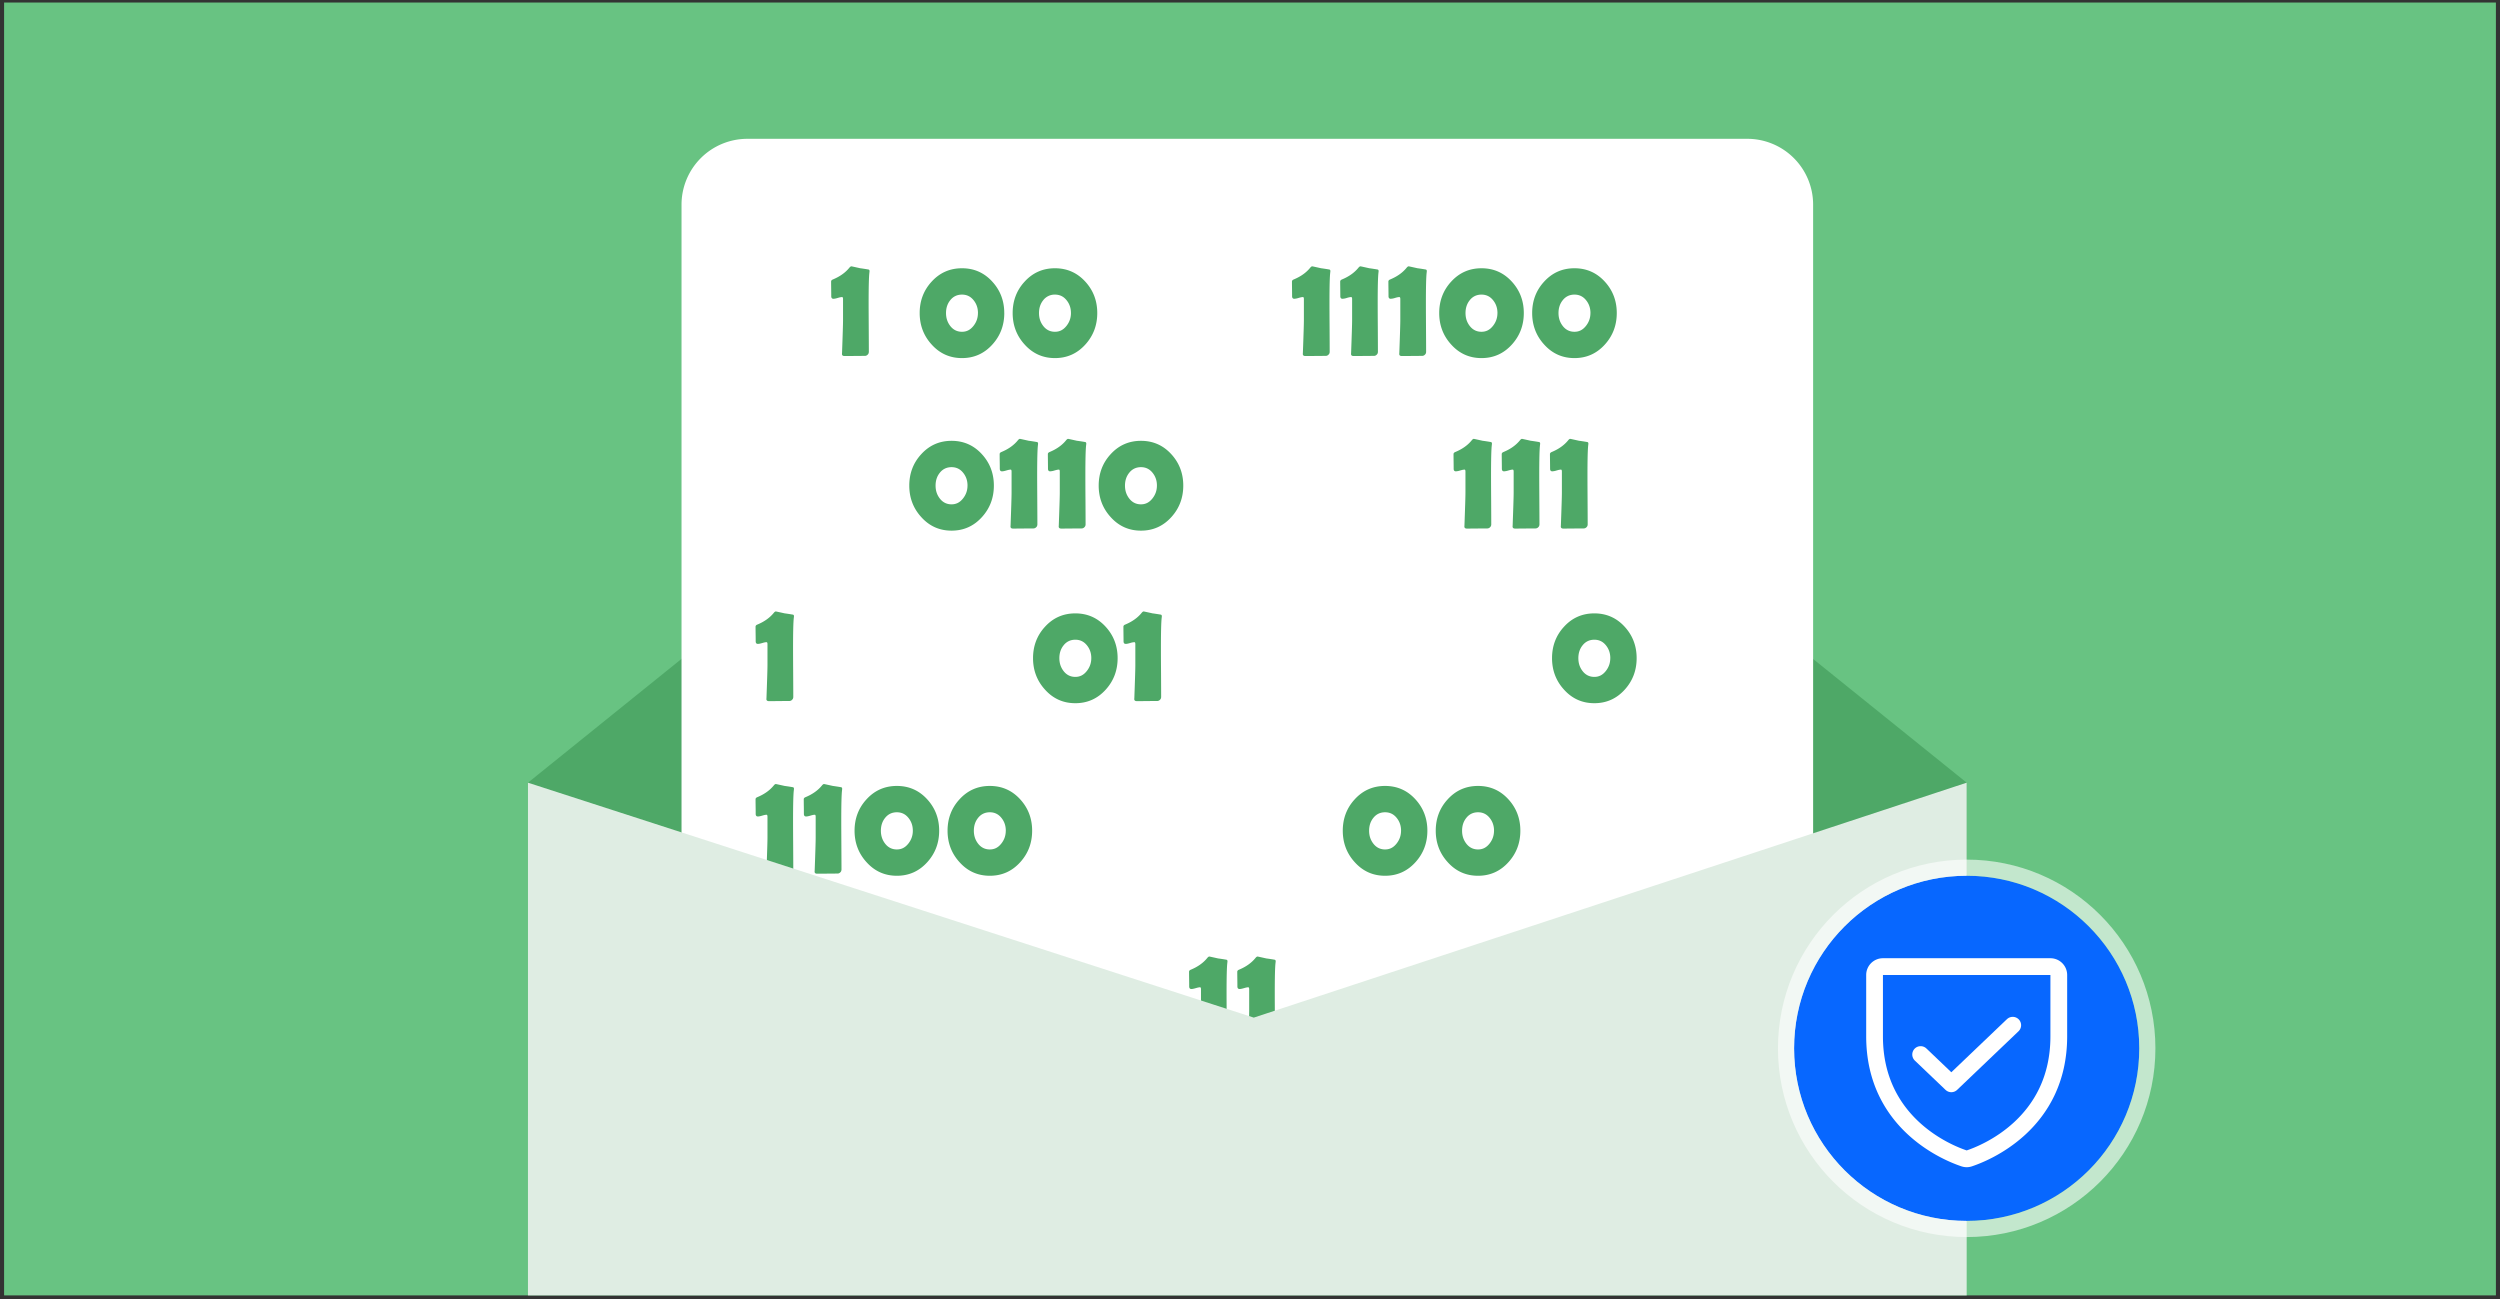
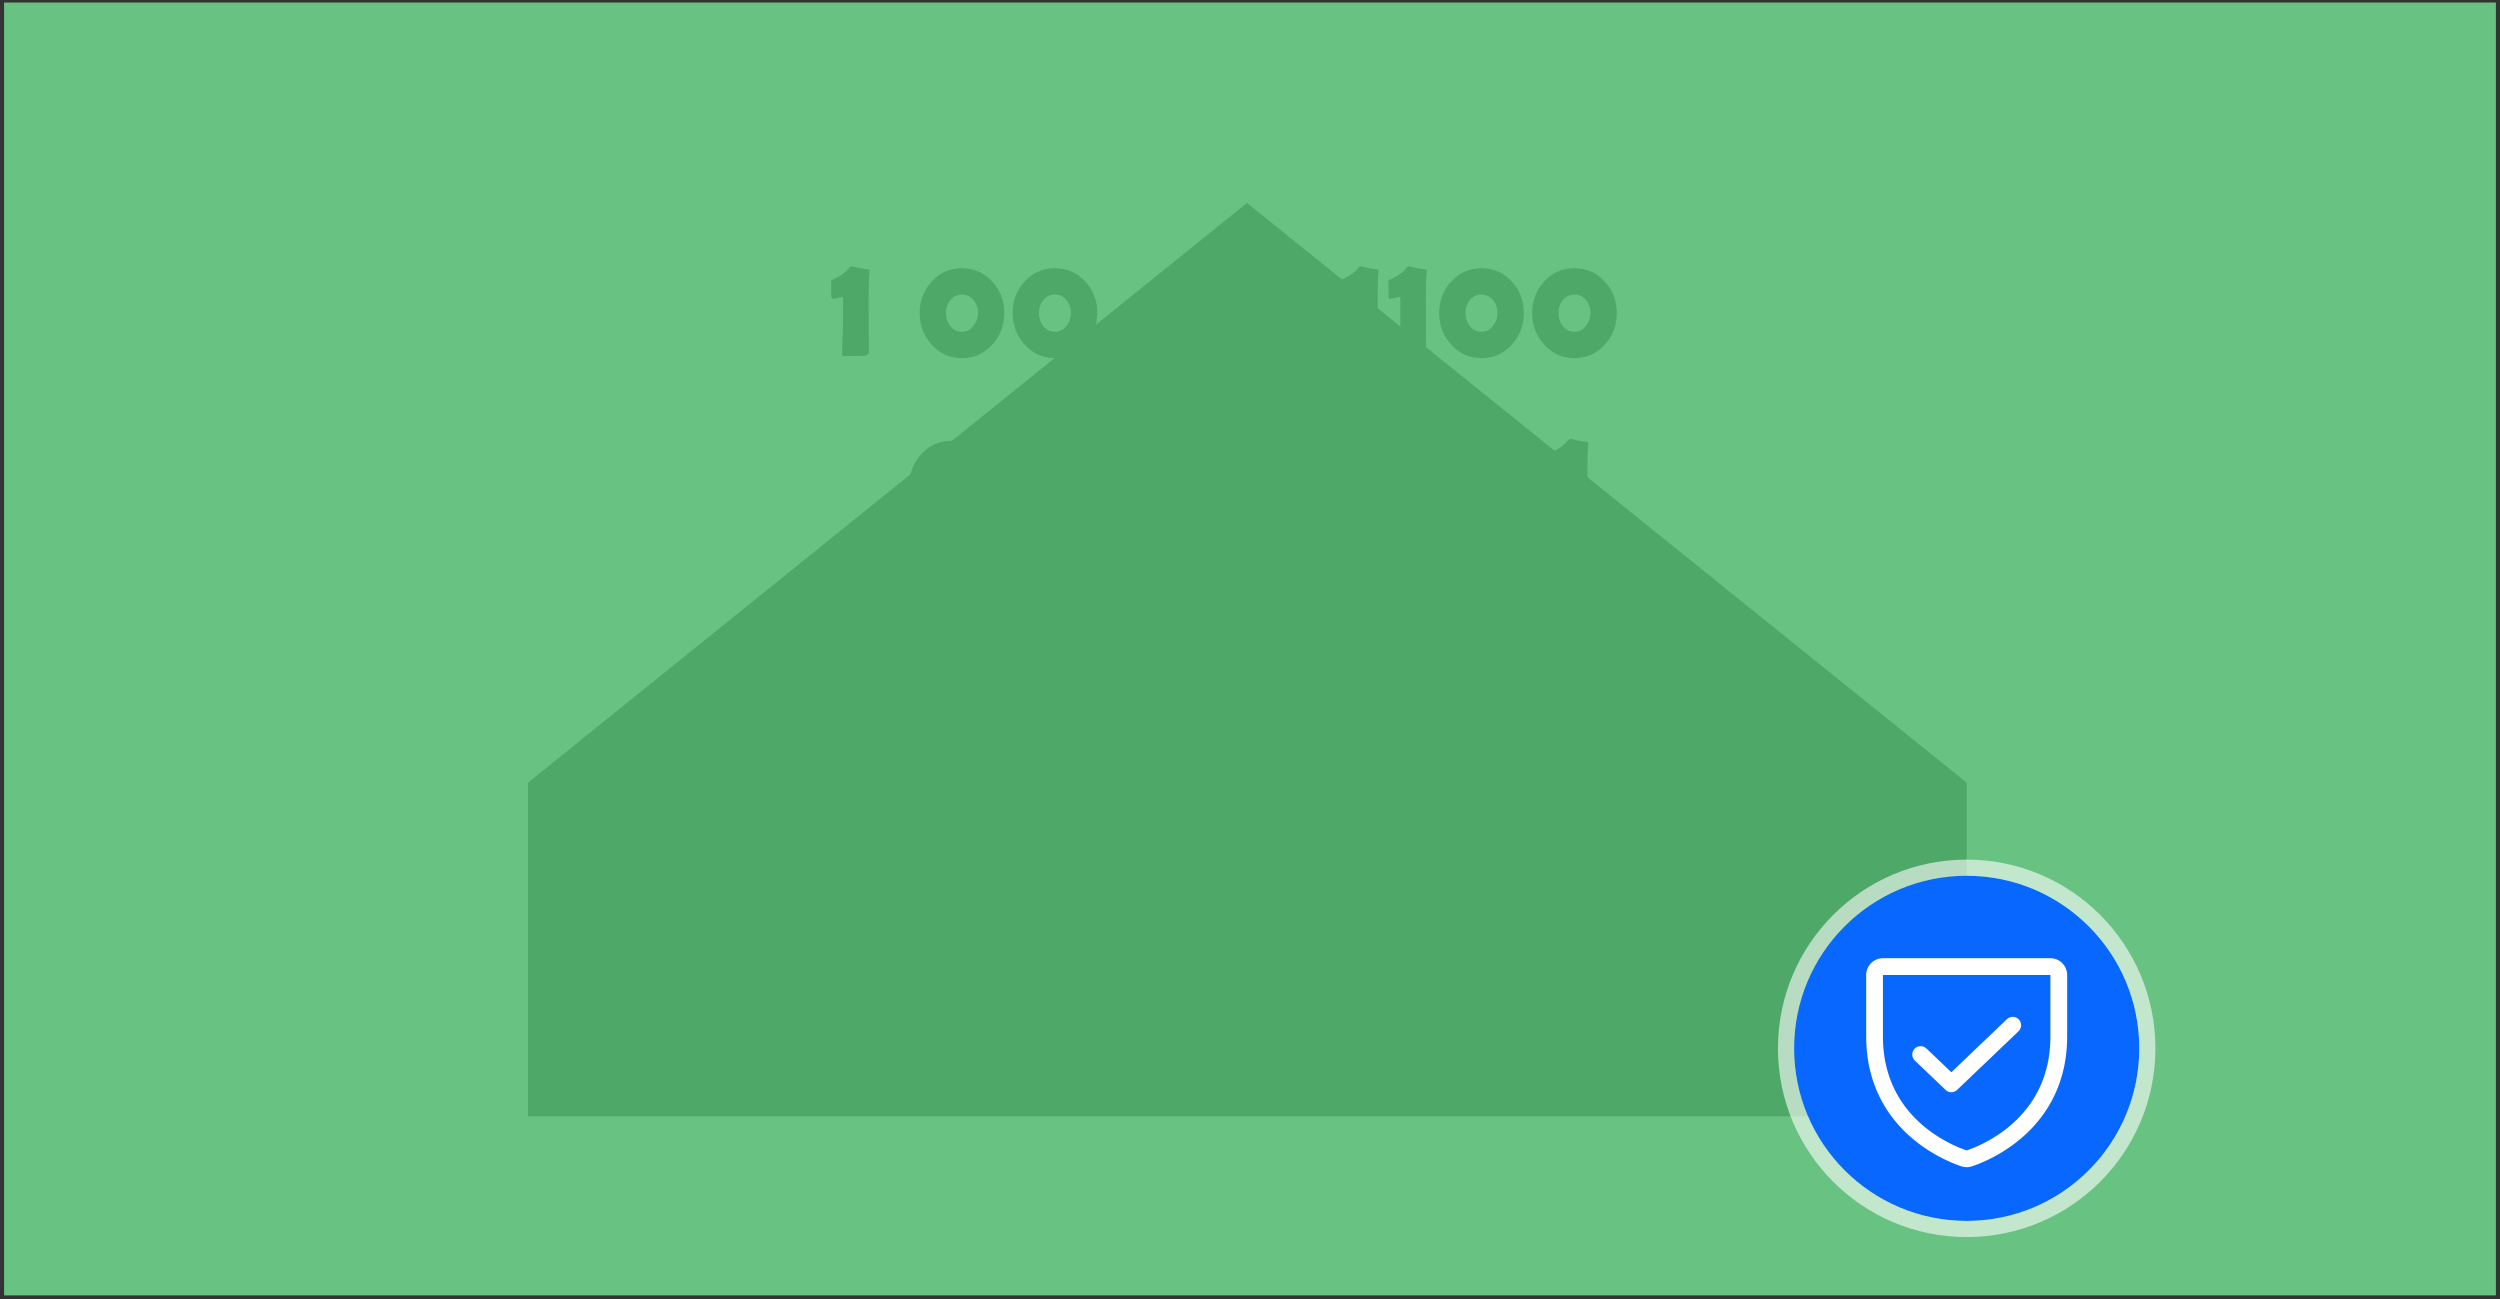
<svg xmlns="http://www.w3.org/2000/svg" width="306" height="159" fill="none" viewBox="0 0 306 159">
  <rect x="0" y="0" width="306" height="159" fill="#333333" stroke="none" />
  <g clip-path="url(#clip0_1850_56833)">
    <path fill="#68C382" d="M.5.31h305v158.243H.5z" />
    <path fill="#4EA867" fill-rule="evenodd" d="M240.722 95.8 152.63 24.843 64.622 95.801v40.839h176.1V95.8Z" clip-rule="evenodd" />
-     <path fill="#fff" fill-rule="evenodd" d="M221.926 25.05a8.058 8.058 0 0 0-8.059-8.059H91.479a8.06 8.06 0 0 0-8.06 8.06V150.54h138.507V25.05Z" clip-rule="evenodd" />
    <path fill="#4EA867" d="M106.339 43.118a.41.41 0 0 1-.148.303.462.462 0 0 1-.322.14c-.278 0-.695.002-1.251.008-.555.005-.972.008-1.25.008-.214 0-.32-.092-.311-.278l.008-.094c.08-2.212.122-3.552.122-4.022v-2.579c0-.16-.039-.244-.114-.244-.116 0-.292.033-.525.105-.233.07-.411.106-.534.106-.18 0-.269-.108-.269-.322 0-.198-.003-.492-.009-.887a79.15 79.15 0 0 1-.008-.895c0-.117.072-.203.217-.261.85-.353 1.52-.828 2.006-1.423.098-.122.184-.183.253-.183.011 0 .048.005.106.016.219.047.547.12.981.217.231.028.57.08 1.017.156.081.022.122.086.122.191 0 .034-.005.095-.016.184-.064.508-.095 1.756-.095 3.743 0 .667.006 1.668.014 3.005.008 1.336.014 2.34.014 3.004l-.008.002ZM122.924 38.316c0 1.492-.483 2.776-1.451 3.846-1 1.112-2.242 1.668-3.726 1.668s-2.721-.556-3.719-1.668c-.972-1.07-1.459-2.354-1.459-3.846 0-1.493.487-2.78 1.459-3.838.995-1.095 2.235-1.643 3.719-1.643s2.72.548 3.715 1.643c.973 1.064 1.459 2.345 1.459 3.838h.003Zm-3.221 0c0-.598-.172-1.115-.522-1.554-.37-.47-.848-.703-1.434-.703-.587 0-1.079.23-1.443.695-.342.428-.511.95-.511 1.562 0 .611.172 1.125.511 1.573.37.48.851.72 1.443.72.592 0 1.042-.248 1.423-.74.353-.45.53-.97.53-1.553h.003ZM134.305 38.316c0 1.492-.484 2.776-1.451 3.846-1 1.112-2.243 1.668-3.727 1.668s-2.72-.556-3.718-1.668c-.973-1.07-1.459-2.354-1.459-3.846 0-1.493.486-2.78 1.459-3.838.995-1.095 2.234-1.643 3.718-1.643s2.721.548 3.719 1.643c.973 1.064 1.459 2.345 1.459 3.838Zm-3.221 0c0-.598-.172-1.115-.523-1.554-.369-.47-.847-.703-1.434-.703a1.76 1.76 0 0 0-1.442.695c-.342.428-.511.95-.511 1.562 0 .611.169 1.125.511 1.573.37.48.85.72 1.442.72s1.043-.248 1.426-.74c.353-.45.531-.97.531-1.553ZM162.746 43.118c0 .112-.05.212-.147.303a.464.464 0 0 1-.323.14c-.277 0-.694.002-1.25.008-.556.005-.973.008-1.251.008-.214 0-.319-.092-.311-.278l.008-.094c.081-2.212.123-3.552.123-4.022v-2.579c0-.16-.039-.244-.114-.244-.117 0-.292.033-.526.105a2.06 2.06 0 0 1-.533.106c-.181 0-.27-.108-.27-.322 0-.198-.002-.492-.008-.887a60.68 60.68 0 0 1-.008-.895c0-.117.072-.203.216-.261.851-.353 1.521-.828 2.007-1.423.097-.122.183-.183.253-.183.011 0 .047.005.105.016.22.047.548.12.981.217.231.028.57.08 1.018.156.08.022.122.086.122.191 0 .034-.006.095-.017.184-.064.508-.094 1.756-.094 3.743 0 .667.005 1.668.014 3.005.008 1.336.013 2.34.013 3.004l-.008.002ZM168.649 43.118c0 .112-.05.212-.147.303a.464.464 0 0 1-.323.14c-.277 0-.694.002-1.25.008-.556.005-.973.008-1.251.008-.214 0-.319-.092-.311-.278l.008-.094c.081-2.212.123-3.552.123-4.022v-2.579c0-.16-.039-.244-.114-.244-.117 0-.292.033-.526.105a1.947 1.947 0 0 1-.533.106c-.181 0-.27-.108-.27-.322 0-.198-.003-.492-.008-.887a60.68 60.68 0 0 1-.008-.895c0-.117.072-.203.216-.261.851-.353 1.521-.828 2.007-1.423.097-.122.183-.183.253-.183.011 0 .047.005.105.016.22.047.548.12.981.217.231.028.57.08 1.018.156.08.022.122.086.122.191 0 .034-.006.095-.017.184-.064.508-.094 1.756-.094 3.743 0 .667.005 1.668.014 3.005.008 1.336.013 2.34.013 3.004l-.008.002ZM174.549 43.118c0 .112-.05.212-.147.303a.466.466 0 0 1-.323.14c-.278 0-.694.002-1.25.008-.556.005-.973.008-1.251.008-.214 0-.319-.092-.311-.278l.008-.094c.081-2.212.122-3.552.122-4.022v-2.579c0-.16-.038-.244-.113-.244-.117 0-.292.033-.526.105a1.947 1.947 0 0 1-.533.106c-.181 0-.27-.108-.27-.322 0-.198-.003-.492-.008-.887a63.876 63.876 0 0 1-.009-.895c0-.117.073-.203.217-.261.851-.353 1.52-.828 2.007-1.423.097-.122.183-.183.253-.183.011 0 .047.005.105.016.22.047.548.12.981.217.231.028.57.08 1.017.156.081.022.123.086.123.191 0 .034-.006.095-.017.184-.064.508-.094 1.756-.094 3.743 0 .667.005 1.668.013 3.005.009 1.336.014 2.34.014 3.004l-.008.002ZM186.513 38.316c0 1.492-.484 2.776-1.451 3.846-1.001 1.112-2.243 1.668-3.727 1.668s-2.721-.556-3.716-1.668c-.972-1.07-1.459-2.354-1.459-3.846 0-1.493.487-2.78 1.459-3.838.995-1.095 2.235-1.643 3.716-1.643 1.481 0 2.721.548 3.718 1.643.973 1.064 1.46 2.345 1.46 3.838Zm-3.224 0c0-.598-.173-1.115-.523-1.554-.369-.47-.847-.703-1.434-.703-.586 0-1.078.23-1.442.695-.342.428-.511.95-.511 1.562 0 .611.169 1.125.511 1.573.37.48.85.72 1.442.72s1.042-.248 1.423-.74c.353-.45.531-.97.531-1.553h.003ZM197.892 38.316c0 1.492-.483 2.776-1.45 3.846-1.001 1.112-2.243 1.668-3.727 1.668s-2.721-.556-3.718-1.668c-.973-1.07-1.459-2.354-1.459-3.846 0-1.493.486-2.78 1.459-3.838.995-1.095 2.234-1.643 3.718-1.643s2.721.548 3.718 1.643c.973 1.064 1.459 2.345 1.459 3.838Zm-3.22 0c0-.598-.173-1.115-.523-1.554-.37-.47-.848-.703-1.434-.703s-1.078.23-1.442.695c-.342.428-.512.95-.512 1.562 0 .611.17 1.125.512 1.573.369.48.85.72 1.442.72s1.042-.248 1.423-.74c.353-.45.531-.97.531-1.553h.003ZM121.649 59.437c0 1.495-.484 2.776-1.451 3.846-1 1.112-2.243 1.668-3.727 1.668s-2.72-.556-3.715-1.668c-.973-1.07-1.459-2.354-1.459-3.846s.486-2.78 1.459-3.838c.995-1.095 2.234-1.642 3.715-1.642 1.482 0 2.721.547 3.719 1.642.972 1.064 1.459 2.346 1.459 3.838Zm-3.224 0c0-.598-.172-1.114-.522-1.554-.37-.47-.848-.703-1.434-.703-.587 0-1.079.231-1.443.695-.342.428-.511.95-.511 1.562 0 .611.169 1.125.511 1.573.37.48.851.72 1.443.72.591 0 1.042-.248 1.422-.74.353-.45.531-.97.531-1.553h.003ZM126.968 64.239a.41.41 0 0 1-.148.303.467.467 0 0 1-.322.139c-.278 0-.695.003-1.251.008-.555.006-.972.009-1.25.009-.214 0-.32-.092-.311-.278l.008-.095c.081-2.212.122-3.552.122-4.021v-2.58c0-.16-.039-.244-.114-.244-.116 0-.292.036-.525.106-.233.07-.411.105-.534.105-.18 0-.269-.108-.269-.322 0-.197-.003-.492-.008-.886a63.874 63.874 0 0 1-.009-.895c0-.117.072-.203.217-.262.85-.353 1.52-.828 2.006-1.425.098-.123.184-.184.253-.184.011 0 .048.006.106.017.22.047.547.12.981.217.231.027.57.08 1.017.155.081.023.122.087.122.192 0 .033-.005.095-.016.183-.064.51-.095 1.757-.095 3.744 0 .667.006 1.667.014 3.004s.014 2.34.014 3.004l-.008.006ZM132.868 64.239c0 .111-.05.211-.147.303a.464.464 0 0 1-.323.139c-.277 0-.694.003-1.25.008-.556.006-.973.009-1.251.009-.214 0-.319-.092-.311-.278l.008-.095c.081-2.212.123-3.552.123-4.021v-2.58c0-.16-.039-.244-.114-.244-.117 0-.292.036-.526.106a2.06 2.06 0 0 1-.533.105c-.181 0-.27-.108-.27-.322 0-.197-.003-.492-.008-.886a60.68 60.68 0 0 1-.008-.895c0-.117.072-.203.216-.262.851-.353 1.521-.828 2.007-1.425.097-.123.183-.184.253-.184.011 0 .047.006.105.017.22.047.548.12.981.217.231.027.57.08 1.018.155.08.023.122.087.122.192 0 .033-.006.095-.017.183-.064.51-.094 1.757-.094 3.744 0 .667.002 1.667.014 3.004.008 1.337.013 2.34.013 3.004l-.008.006ZM144.832 59.437c0 1.495-.483 2.776-1.45 3.846-1.001 1.112-2.243 1.668-3.727 1.668s-2.721-.556-3.716-1.668c-.973-1.07-1.459-2.354-1.459-3.846s.486-2.78 1.459-3.838c.995-1.095 2.235-1.642 3.716-1.642 1.481 0 2.721.547 3.718 1.642.973 1.064 1.459 2.346 1.459 3.838Zm-3.224 0c0-.598-.172-1.114-.522-1.554-.37-.47-.848-.703-1.434-.703s-1.078.231-1.442.695c-.342.428-.512.95-.512 1.562 0 .611.17 1.125.512 1.573.369.48.85.72 1.442.72s1.042-.248 1.423-.74c.353-.45.531-.97.531-1.553h.002ZM182.522 64.239c0 .111-.05.211-.147.303a.464.464 0 0 1-.323.139c-.277 0-.694.003-1.25.008-.556.006-.973.009-1.251.009-.214 0-.319-.092-.311-.278l.008-.095c.081-2.212.123-3.552.123-4.021v-2.58c0-.16-.039-.244-.114-.244-.117 0-.292.036-.526.106a2.06 2.06 0 0 1-.533.105c-.181 0-.27-.108-.27-.322 0-.197-.002-.492-.008-.886a60.68 60.68 0 0 1-.008-.895c0-.117.072-.203.216-.262.851-.353 1.521-.828 2.007-1.425.097-.123.183-.184.253-.184.011 0 .047.006.105.017.22.047.548.12.981.217.231.027.57.08 1.018.155.08.023.122.087.122.192 0 .033-.006.095-.017.183-.064.51-.094 1.757-.094 3.744 0 .667.005 1.667.014 3.004.008 1.337.013 2.34.013 3.004l-.008.006ZM188.422 64.239c0 .111-.05.211-.147.303a.466.466 0 0 1-.323.139c-.278 0-.694.003-1.25.008-.556.006-.973.009-1.251.009-.214 0-.319-.092-.311-.278l.008-.095c.081-2.212.123-3.552.123-4.021v-2.58c0-.16-.039-.244-.114-.244-.117 0-.292.036-.526.106a2.06 2.06 0 0 1-.533.105c-.181 0-.27-.108-.27-.322 0-.197-.003-.492-.008-.886a60.68 60.68 0 0 1-.008-.895c0-.117.072-.203.216-.262.851-.353 1.52-.828 2.007-1.425.097-.123.183-.184.253-.184.011 0 .047.006.105.017.22.047.548.12.981.217.231.027.57.08 1.017.155.081.023.123.087.123.192 0 .033-.006.095-.017.183-.064.51-.094 1.757-.094 3.744 0 .667.005 1.667.013 3.004.009 1.337.014 2.34.014 3.004l-.008.006ZM194.325 64.239c0 .111-.05.211-.147.303a.466.466 0 0 1-.323.139c-.278 0-.694.003-1.25.008-.556.006-.973.009-1.251.009-.214 0-.319-.092-.311-.278l.008-.095c.081-2.212.123-3.552.123-4.021v-2.58c0-.16-.039-.244-.114-.244-.117 0-.292.036-.526.106a2.06 2.06 0 0 1-.533.105c-.181 0-.27-.108-.27-.322 0-.197-.003-.492-.008-.886a63.874 63.874 0 0 1-.009-.895c0-.117.073-.203.217-.262.851-.353 1.52-.828 2.007-1.425.097-.123.183-.184.253-.184.011 0 .047.006.105.017.22.047.548.12.981.217.231.027.57.08 1.017.155.081.023.123.087.123.192 0 .033-.006.095-.017.183-.064.51-.094 1.757-.094 3.744 0 .667.005 1.667.013 3.004.009 1.337.014 2.34.014 3.004l-.008.006ZM97.09 85.36c0 .112-.05.212-.147.304a.464.464 0 0 1-.322.138c-.278 0-.695.003-1.251.009-.556.005-.973.008-1.25.008-.215 0-.32-.091-.312-.278l.008-.094c.081-2.212.123-3.552.123-4.022v-2.578c0-.162-.04-.245-.114-.245-.117 0-.292.033-.525.105-.234.07-.412.106-.534.106-.18 0-.27-.108-.27-.322 0-.198 0-.492-.008-.887a68.435 68.435 0 0 1-.008-.895c0-.116.072-.203.216-.26.85-.354 1.52-.83 2.007-1.424.097-.122.183-.183.253-.183a.94.94 0 0 1 .105.017c.22.047.548.119.981.216.231.028.57.08 1.018.156.08.022.122.086.122.192 0 .033-.006.094-.017.183-.064.509-.094 1.756-.094 3.744 0 .666.005 1.667.014 3.004.008 1.336.014 2.34.014 3.004l-.009.003ZM136.797 80.558c0 1.492-.483 2.776-1.45 3.846-1.001 1.112-2.243 1.668-3.727 1.668s-2.721-.556-3.716-1.668c-.972-1.072-1.459-2.354-1.459-3.846s.487-2.78 1.459-3.838c.995-1.095 2.235-1.642 3.716-1.642 1.481 0 2.721.547 3.718 1.642.973 1.064 1.459 2.346 1.459 3.838Zm-3.221 0c0-.598-.172-1.114-.522-1.554-.37-.47-.848-.703-1.434-.703s-1.078.231-1.442.695c-.342.428-.512.95-.512 1.562 0 .611.17 1.125.512 1.573.369.48.85.72 1.442.72s1.042-.248 1.423-.74c.353-.453.531-.97.531-1.553h.002ZM142.116 85.36c0 .112-.05.212-.147.304a.462.462 0 0 1-.322.138c-.278 0-.695.003-1.251.009-.556.005-.972.008-1.25.008-.214 0-.32-.091-.312-.278l.009-.094c.08-2.212.122-3.552.122-4.022v-2.578c0-.162-.039-.245-.114-.245a1.94 1.94 0 0 0-.525.105c-.234.07-.411.106-.534.106-.18 0-.269-.108-.269-.322 0-.198-.003-.492-.009-.887a79.144 79.144 0 0 1-.008-.895c0-.116.072-.203.217-.26.85-.354 1.52-.83 2.006-1.424.098-.122.184-.183.253-.183a.97.97 0 0 1 .106.017c.219.047.547.119.981.216.23.028.569.08 1.017.156.081.022.122.086.122.192 0 .033-.005.094-.016.183-.064.509-.095 1.756-.095 3.744 0 .666.003 1.667.014 3.004.008 1.336.014 2.34.014 3.004l-.009.003ZM200.325 80.558c0 1.492-.484 2.776-1.451 3.846-1 1.112-2.243 1.668-3.727 1.668s-2.72-.556-3.718-1.668c-.973-1.072-1.459-2.354-1.459-3.846s.486-2.78 1.459-3.838c.995-1.095 2.234-1.642 3.718-1.642s2.721.547 3.719 1.642c.973 1.064 1.459 2.346 1.459 3.838Zm-3.224 0c0-.598-.172-1.114-.522-1.554-.37-.47-.848-.703-1.434-.703-.587 0-1.079.231-1.443.695-.342.428-.511.95-.511 1.562 0 .611.169 1.125.511 1.573.37.48.851.72 1.443.72.592 0 1.042-.248 1.423-.74.352-.453.53-.97.53-1.553h.003ZM97.09 106.482c0 .111-.05.211-.147.303a.462.462 0 0 1-.322.139c-.278 0-.695.003-1.251.008-.556.006-.973.008-1.25.008-.215 0-.32-.091-.312-.277l.008-.095c.081-2.212.123-3.552.123-4.021v-2.58c0-.16-.04-.241-.114-.241-.117 0-.292.033-.525.106-.234.069-.412.105-.534.105-.18 0-.27-.108-.27-.322 0-.198 0-.492-.008-.887a68.438 68.438 0 0 1-.008-.895c0-.116.072-.203.216-.26.85-.354 1.52-.829 2.007-1.424.097-.122.183-.183.253-.183a.94.94 0 0 1 .105.017c.22.047.548.119.981.216.231.028.57.08 1.018.156.08.022.122.086.122.192 0 .036-.006.094-.017.183-.064.509-.094 1.757-.094 3.744 0 .666.005 1.667.014 3.004.008 1.336.014 2.34.014 3.004h-.009ZM102.99 106.482a.41.41 0 0 1-.148.303.46.46 0 0 1-.322.139c-.278 0-.695.003-1.251.008-.555.006-.972.008-1.25.008-.214 0-.32-.091-.311-.277l.008-.095c.08-2.212.122-3.552.122-4.021v-2.58c0-.16-.039-.241-.114-.241-.117 0-.292.033-.525.106-.233.069-.411.105-.534.105-.18 0-.27-.108-.27-.322 0-.198-.002-.492-.007-.887a68.053 68.053 0 0 1-.009-.895c0-.116.072-.203.217-.26.85-.354 1.52-.829 2.006-1.424.098-.122.184-.183.253-.183.011 0 .048.005.106.017.219.047.547.119.981.216.231.028.57.08 1.017.156.081.022.122.086.122.192 0 .036-.005.094-.016.183-.064.509-.095 1.757-.095 3.744 0 .666.006 1.667.014 3.004.008 1.336.014 2.34.014 3.004h-.008ZM114.954 101.679c0 1.495-.484 2.776-1.451 3.846-1 1.112-2.242 1.668-3.726 1.668s-2.721-.556-3.719-1.668c-.973-1.07-1.459-2.354-1.459-3.846s.486-2.779 1.459-3.838c.995-1.095 2.235-1.642 3.719-1.642s2.72.547 3.718 1.642c.973 1.065 1.459 2.346 1.459 3.838Zm-3.224 0c0-.597-.172-1.114-.522-1.553-.37-.47-.848-.704-1.434-.704-.587 0-1.076.231-1.443.695-.341.428-.511.951-.511 1.562 0 .611.17 1.126.511 1.573.37.481.851.72 1.443.72.592 0 1.042-.247 1.425-.739.353-.451.531-.97.531-1.554ZM126.334 101.679c0 1.495-.484 2.776-1.451 3.846-1 1.112-2.242 1.668-3.727 1.668-1.484 0-2.72-.556-3.715-1.668-.973-1.07-1.459-2.354-1.459-3.846s.486-2.779 1.459-3.838c.995-1.095 2.234-1.642 3.715-1.642 1.482 0 2.721.547 3.719 1.642.973 1.065 1.459 2.346 1.459 3.838Zm-3.224 0c0-.597-.172-1.114-.522-1.553-.37-.47-.848-.704-1.434-.704-.587 0-1.079.231-1.443.695-.341.428-.511.951-.511 1.562 0 .611.17 1.126.511 1.573.37.481.851.72 1.443.72.592 0 1.042-.247 1.423-.739.353-.451.53-.97.53-1.554h.003ZM174.71 101.679c0 1.495-.483 2.776-1.45 3.846-1.001 1.112-2.243 1.668-3.727 1.668s-2.721-.556-3.718-1.668c-.973-1.07-1.459-2.354-1.459-3.846s.486-2.779 1.459-3.838c.995-1.095 2.234-1.642 3.718-1.642s2.721.547 3.718 1.642c.973 1.065 1.459 2.346 1.459 3.838Zm-3.22 0c0-.597-.173-1.114-.523-1.553-.37-.47-.848-.704-1.434-.704s-1.078.231-1.442.695c-.342.428-.512.951-.512 1.562 0 .611.17 1.126.512 1.573.369.481.85.72 1.442.72s1.042-.247 1.423-.739c.353-.451.531-.97.531-1.554h.003ZM186.091 101.679c0 1.495-.484 2.776-1.451 3.846-1.001 1.112-2.243 1.668-3.727 1.668s-2.721-.556-3.718-1.668c-.973-1.07-1.459-2.354-1.459-3.846s.486-2.779 1.459-3.838c.995-1.095 2.234-1.642 3.718-1.642s2.721.547 3.719 1.642c.972 1.065 1.459 2.346 1.459 3.838Zm-3.221 0c0-.597-.175-1.114-.523-1.553-.369-.47-.847-.704-1.434-.704-.586 0-1.078.231-1.442.695-.342.428-.512.951-.512 1.562 0 .611.17 1.126.512 1.573.369.481.85.72 1.442.72s1.042-.247 1.423-.739c.353-.451.531-.97.531-1.554h.003ZM97.09 127.602c0 .111-.05.211-.147.303a.462.462 0 0 1-.322.139c-.278 0-.695.003-1.251.008-.556.006-.973.009-1.25.009-.215 0-.32-.092-.312-.278l.008-.095c.081-2.212.123-3.551.123-4.021v-2.579c0-.161-.04-.245-.114-.245-.117 0-.292.037-.525.106-.234.07-.412.106-.534.106-.18 0-.27-.109-.27-.323 0-.197 0-.492-.008-.886a68.492 68.492 0 0 1-.008-.895c0-.117.072-.203.216-.261.85-.353 1.52-.829 2.007-1.426.097-.122.183-.183.253-.183.011 0 .047.005.105.016.22.047.548.12.981.217.231.028.57.081 1.018.156.08.022.122.086.122.191 0 .034-.006.095-.017.184-.064.508-.094 1.756-.094 3.743 0 .667.005 1.668.014 3.004.008 1.337.014 2.34.014 3.005l-.009.005ZM102.99 127.602a.41.41 0 0 1-.148.303.46.46 0 0 1-.322.139c-.278 0-.695.003-1.251.008-.555.006-.972.009-1.25.009-.214 0-.32-.092-.311-.278l.008-.095c.08-2.212.122-3.551.122-4.021v-2.579c0-.161-.039-.245-.114-.245-.117 0-.292.037-.525.106-.233.07-.411.106-.534.106-.18 0-.27-.109-.27-.323 0-.197-.002-.492-.007-.886a68.107 68.107 0 0 1-.009-.895c0-.117.072-.203.217-.261.85-.353 1.52-.829 2.006-1.426.098-.122.184-.183.253-.183a.88.88 0 0 1 .106.016c.219.047.547.12.981.217.231.028.57.081 1.017.156.081.022.122.086.122.191 0 .034-.005.095-.016.184-.064.508-.095 1.756-.095 3.743 0 .667.006 1.668.014 3.004a600.8 600.8 0 0 1 .014 3.005l-.008.005ZM114.954 122.8c0 1.495-.484 2.776-1.451 3.846-1 1.112-2.242 1.667-3.726 1.667s-2.721-.555-3.719-1.667c-.973-1.07-1.459-2.354-1.459-3.846 0-1.493.486-2.779 1.459-3.838.995-1.095 2.235-1.643 3.719-1.643s2.72.548 3.718 1.643c.973 1.064 1.459 2.345 1.459 3.838Zm-3.224 0c0-.598-.172-1.115-.522-1.554-.37-.469-.848-.703-1.434-.703-.587 0-1.076.231-1.443.695-.341.428-.511.95-.511 1.562 0 .611.17 1.125.511 1.573.37.48.851.719 1.443.719.592 0 1.042-.247 1.425-.739.353-.45.531-.97.531-1.553ZM126.334 122.8c0 1.495-.484 2.776-1.451 3.846-1 1.112-2.242 1.667-3.727 1.667-1.484 0-2.72-.555-3.715-1.667-.973-1.07-1.459-2.354-1.459-3.846 0-1.493.486-2.779 1.459-3.838.995-1.095 2.234-1.643 3.715-1.643 1.482 0 2.721.548 3.719 1.643.973 1.064 1.459 2.345 1.459 3.838Zm-3.224 0c0-.598-.172-1.115-.522-1.554-.37-.469-.848-.703-1.434-.703-.587 0-1.079.231-1.443.695-.341.428-.511.95-.511 1.562 0 .611.17 1.125.511 1.573.37.48.851.719 1.443.719.592 0 1.042-.247 1.423-.739.353-.45.53-.97.53-1.553h.003ZM150.151 127.602c0 .111-.05.211-.147.303a.468.468 0 0 1-.322.139c-.278 0-.695.003-1.251.008-.556.006-.973.009-1.251.009-.214 0-.319-.092-.311-.278l.009-.095c.08-2.212.122-3.551.122-4.021v-2.579c0-.161-.036-.245-.114-.245-.117 0-.292.037-.525.106-.234.07-.412.106-.534.106-.181 0-.27-.109-.27-.323 0-.197-.002-.492-.008-.886a79.215 79.215 0 0 1-.008-.895c0-.117.072-.203.217-.261.85-.353 1.52-.829 2.006-1.426.097-.122.183-.183.253-.183a.91.91 0 0 1 .106.016c.219.047.547.12.981.217.23.028.569.081 1.017.156.08.022.122.086.122.191 0 .034-.006.095-.017.184-.064.508-.094 1.756-.094 3.743 0 .667.005 1.668.014 3.004a600.8 600.8 0 0 1 .014 3.005l-.009.005ZM156.051 127.602c0 .111-.05.211-.147.303a.462.462 0 0 1-.322.139c-.278 0-.695.003-1.251.008-.556.006-.973.009-1.251.009-.214 0-.319-.092-.311-.278l.008-.095c.081-2.212.123-3.551.123-4.021v-2.579c0-.161-.039-.245-.114-.245-.117 0-.292.037-.525.106-.234.07-.412.106-.534.106-.181 0-.27-.109-.27-.323 0-.197-.002-.492-.008-.886a60.724 60.724 0 0 1-.008-.895c0-.117.072-.203.216-.261.851-.353 1.521-.829 2.007-1.426.097-.122.183-.183.253-.183.011 0 .047.005.105.016.22.047.548.12.981.217.231.028.57.081 1.018.156.08.022.122.086.122.191 0 .034-.006.095-.017.184-.064.508-.094 1.756-.094 3.743 0 .667.003 1.668.014 3.004a600.8 600.8 0 0 1 .014 3.005l-.009.005ZM181.889 122.8c0 1.495-.484 2.776-1.451 3.846-1.001 1.112-2.243 1.667-3.727 1.667s-2.721-.555-3.718-1.667c-.973-1.07-1.459-2.354-1.459-3.846 0-1.493.486-2.779 1.459-3.838.995-1.095 2.234-1.643 3.718-1.643s2.721.548 3.719 1.643c.972 1.064 1.459 2.345 1.459 3.838Zm-3.224 0c0-.598-.172-1.115-.523-1.554-.369-.469-.847-.703-1.434-.703-.586 0-1.078.231-1.442.695-.342.428-.511.95-.511 1.562 0 .611.169 1.125.511 1.573.37.48.85.719 1.442.719s1.043-.247 1.423-.739c.353-.45.531-.97.531-1.553h.003ZM193.269 122.8c0 1.495-.484 2.776-1.451 3.846-1.003 1.112-2.243 1.667-3.727 1.667s-2.72-.555-3.718-1.667c-.973-1.07-1.459-2.354-1.459-3.846 0-1.493.486-2.779 1.459-3.838.995-1.095 2.234-1.643 3.718-1.643s2.721.548 3.719 1.643c.972 1.064 1.459 2.345 1.459 3.838Zm-3.221 0c0-.598-.175-1.115-.523-1.554-.369-.469-.847-.703-1.434-.703-.586 0-1.078.231-1.442.695-.342.428-.511.95-.511 1.562 0 .611.172 1.125.511 1.573.37.48.85.719 1.442.719s1.042-.247 1.423-.739c.353-.45.531-.97.531-1.553h.003Z" />
-     <path fill="#DFEDE3" fill-rule="evenodd" d="m240.722 95.8-87.258 28.756-88.842-28.755v91.482a9.457 9.457 0 0 0 9.457 9.457h157.185c5.222 0 9.458-4.235 9.458-9.457V95.801Z" clip-rule="evenodd" />
    <circle cx="240.722" cy="128.316" r="21.124" fill="#0767FF" />
    <circle cx="240.722" cy="128.316" r="22.112" stroke="#fff" stroke-opacity=".6" stroke-width="1.976" />
    <path stroke="#fff" stroke-linecap="round" stroke-linejoin="round" stroke-width="2.05" d="M229.447 126.853v-7.517a1.025 1.025 0 0 1 1.025-1.024h20.499a1.027 1.027 0 0 1 1.025 1.024v7.517c0 10.764-9.136 14.33-10.96 14.935a.968.968 0 0 1-.629 0c-1.824-.605-10.96-4.171-10.96-14.935Z" />
    <path stroke="#fff" stroke-linecap="round" stroke-linejoin="round" stroke-width="2.05" d="m246.359 125.486-7.516 7.175-3.758-3.587" />
  </g>
  <defs>
    <clipPath id="clip0_1850_56833">
      <path fill="#fff" d="M.5.31h305v158.243H.5z" />
    </clipPath>
  </defs>
</svg>